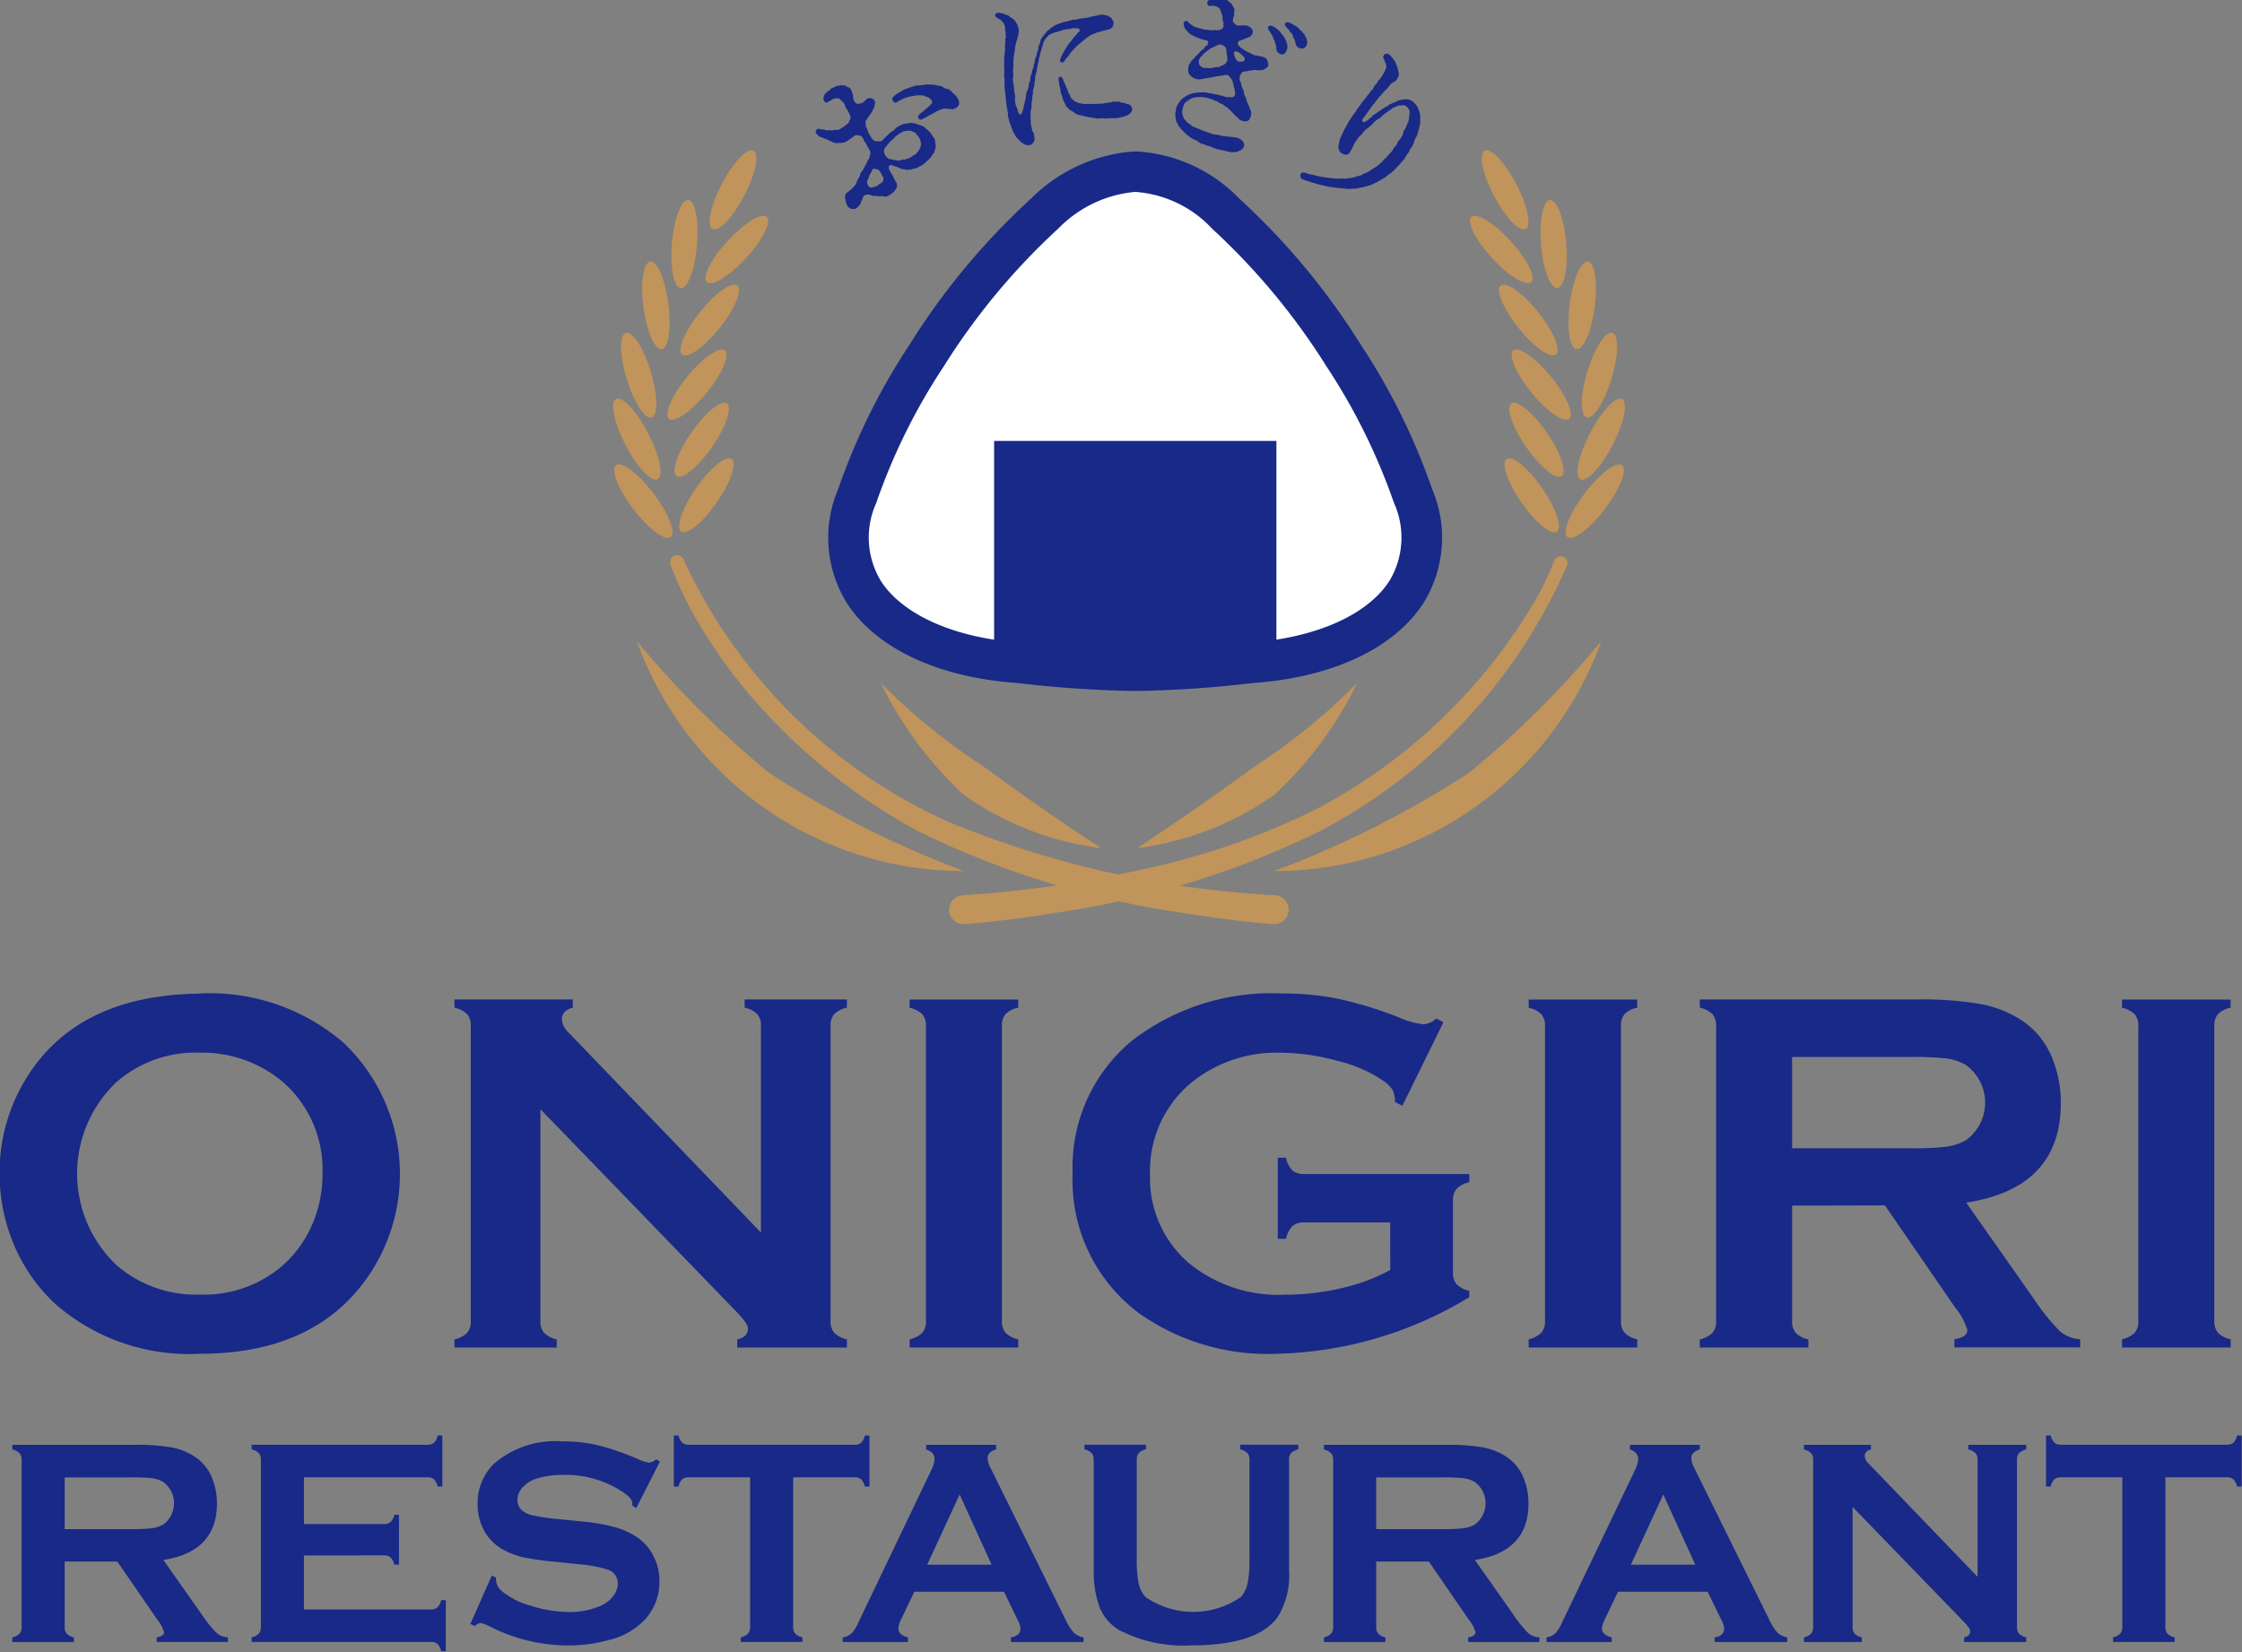
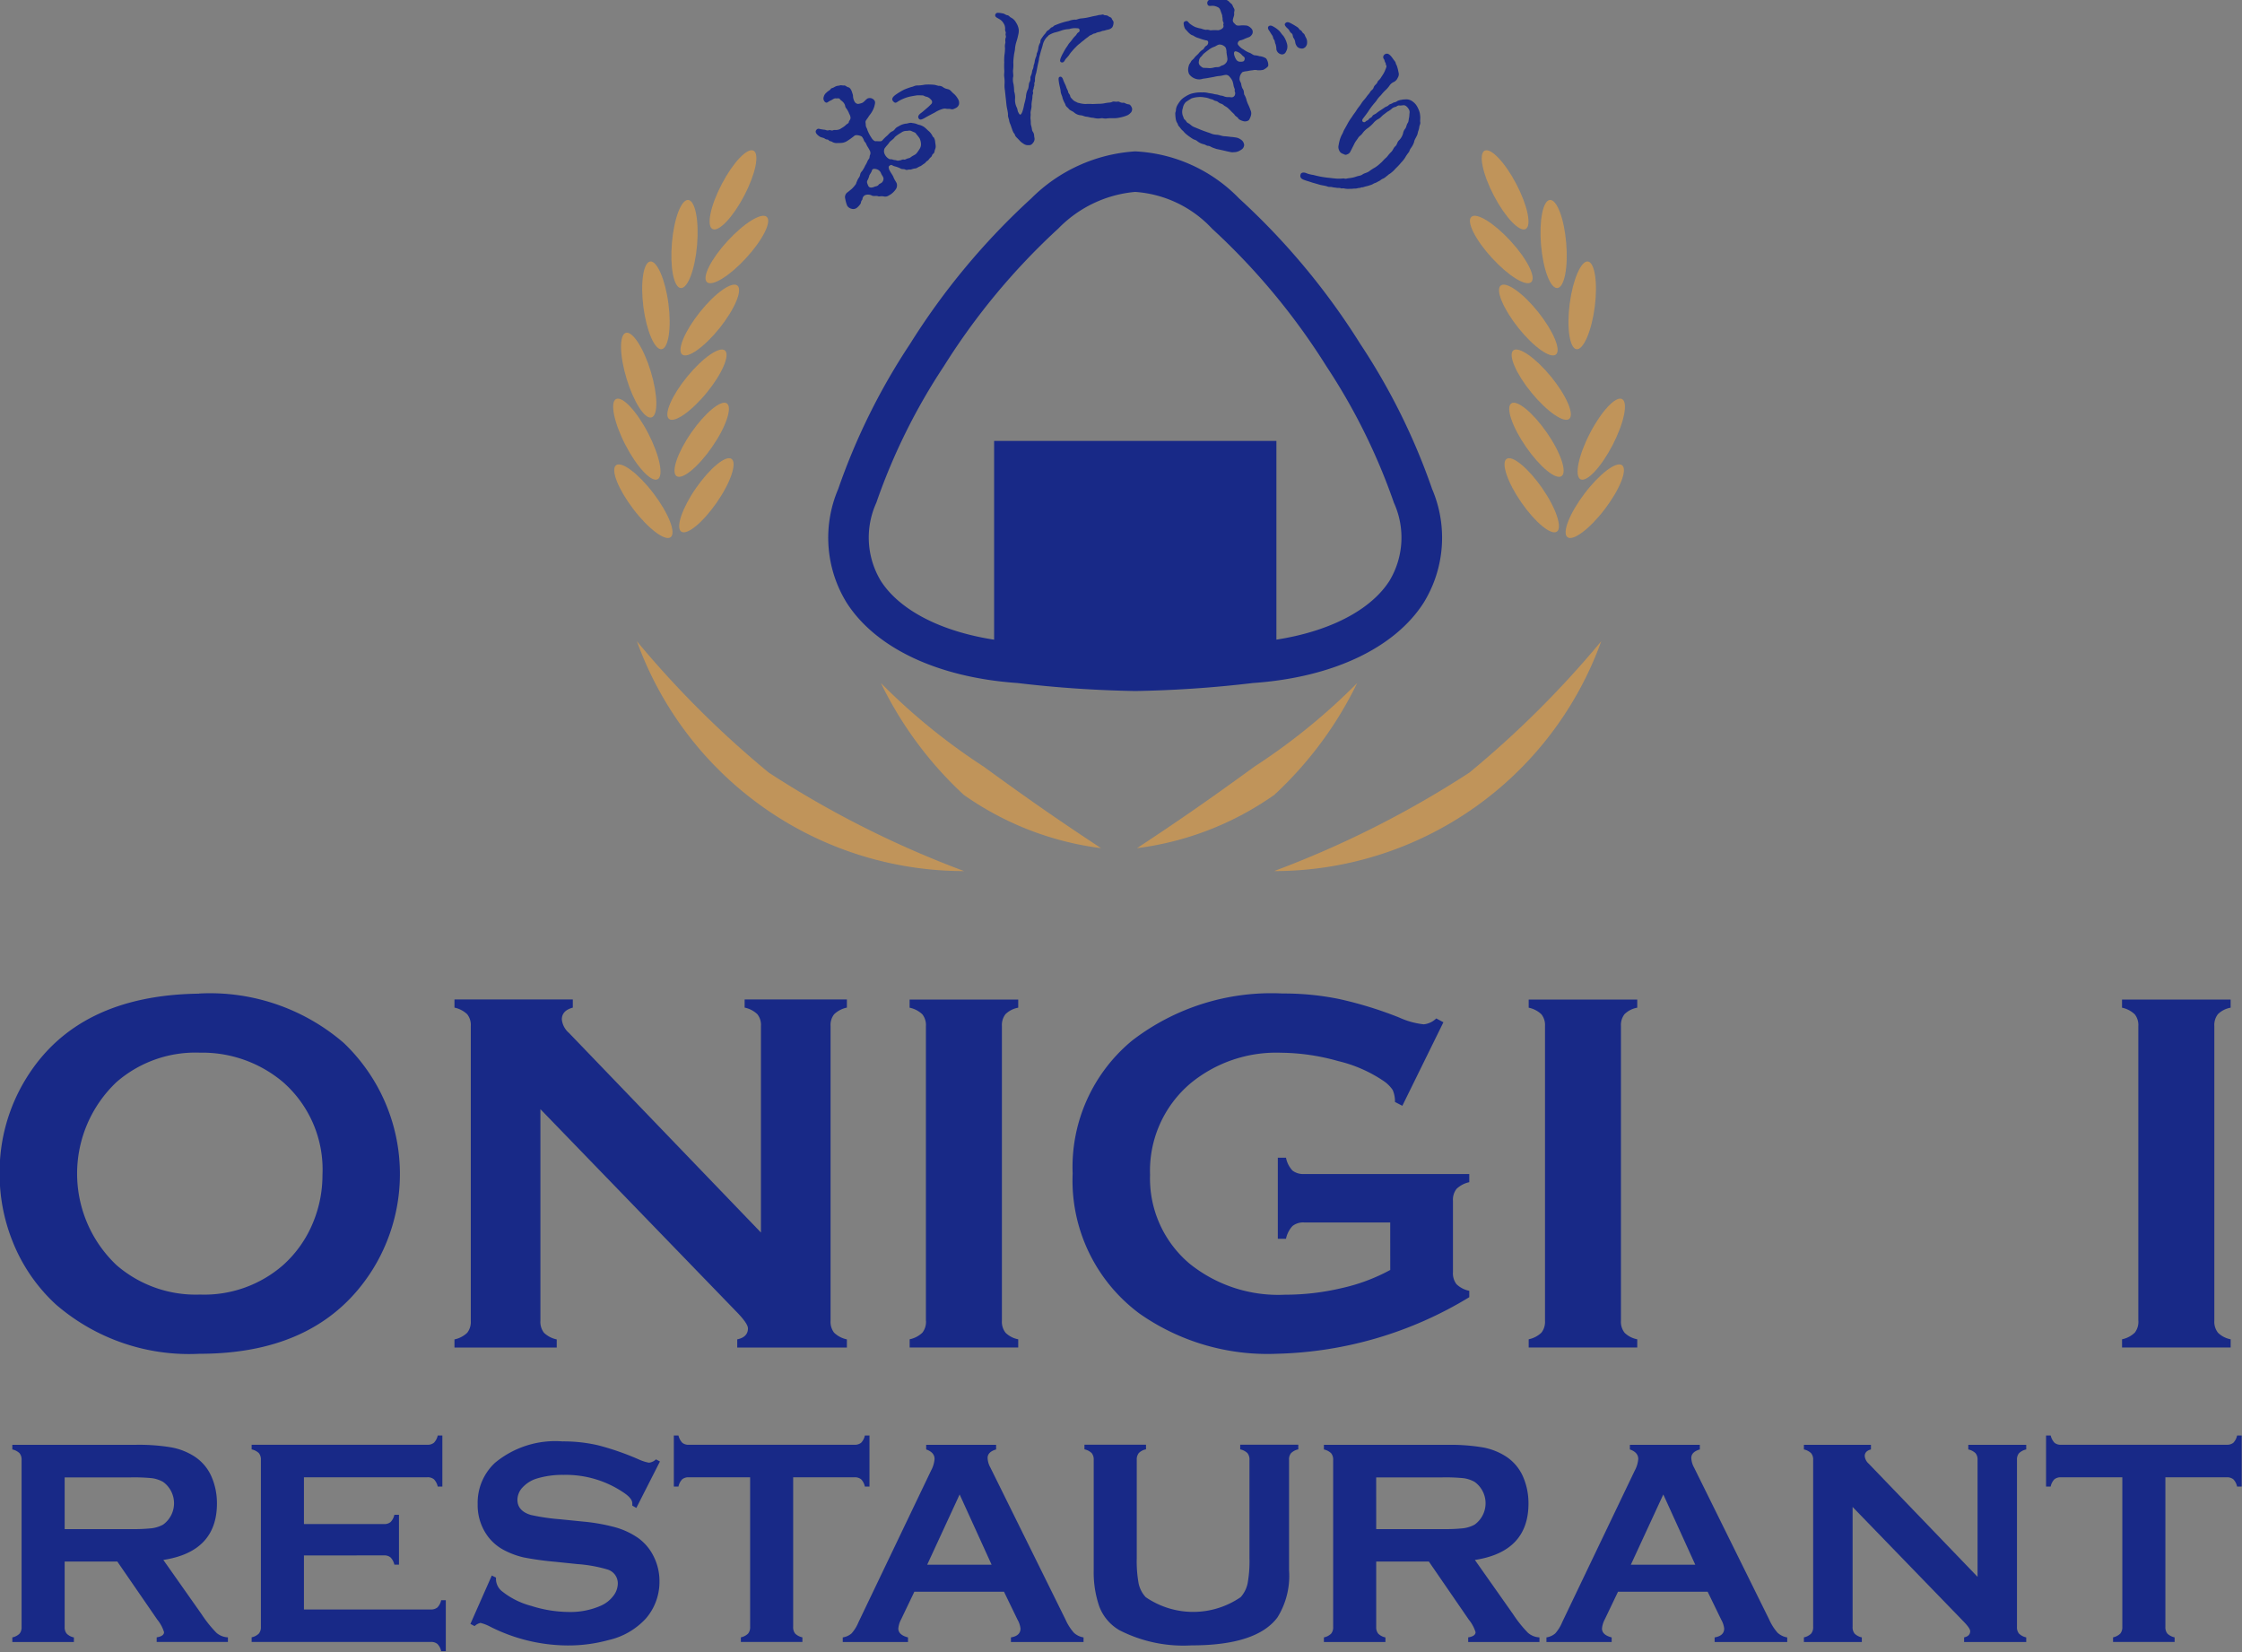
<svg xmlns="http://www.w3.org/2000/svg" width="76" height="56" viewBox="0 0 76 56">
  <rect x="0" y="0" width="76" height="56" fill="#808080" stroke="none" />
  <defs>
    <clipPath id="clip-path">
      <rect id="長方形_36" data-name="長方形 36" width="76" height="56" transform="translate(0 0.386)" fill="none" />
    </clipPath>
  </defs>
  <g id="logo" transform="translate(0 -0.386)">
    <g id="グループ_1" data-name="グループ 1" transform="translate(0 0)" clip-path="url(#clip-path)">
      <path id="パス_2048" data-name="パス 2048" d="M6.763,226.395a6.938,6.938,0,0,1,4.895,1.668,6.132,6.132,0,0,1,.995,7.674q-1.791,2.869-5.873,2.869a6.9,6.9,0,0,1-4.869-1.668A5.8,5.8,0,0,1,.441,234.8,6.128,6.128,0,0,1,0,232.5a6.043,6.043,0,0,1,.908-3.241q1.738-2.808,5.855-2.86m.009,2a4.073,4.073,0,0,0-2.812,1,4.271,4.271,0,0,0,0,6.2,4.1,4.1,0,0,0,2.83,1,4.066,4.066,0,0,0,2.821-1,3.935,3.935,0,0,0,1.021-1.459,4.19,4.19,0,0,0,.312-1.588A3.941,3.941,0,0,0,9.61,229.4a4.244,4.244,0,0,0-2.838-1" transform="translate(-0.013 -192.332)" fill="#182987" />
      <path id="パス_2049" data-name="パス 2049" d="M106.383,231.5v7.173a.6.6,0,0,0,.121.406.884.884,0,0,0,.432.225v.277H103.47v-.277a.887.887,0,0,0,.432-.225.6.6,0,0,0,.121-.406v-9.99a.587.587,0,0,0-.121-.4.886.886,0,0,0-.432-.225v-.277h4.011v.277q-.372.1-.372.4a.7.7,0,0,0,.242.458l6.508,6.766v-7a.586.586,0,0,0-.121-.4.883.883,0,0,0-.432-.225v-.277h3.466v.277a.884.884,0,0,0-.432.225.585.585,0,0,0-.121.4v9.99a.6.6,0,0,0,.121.406.885.885,0,0,0,.432.225v.277h-3.717v-.277q.363-.078.363-.372,0-.173-.424-.6Z" transform="translate(-88.064 -193.517)" fill="#182987" />
      <path id="パス_2050" data-name="パス 2050" d="M207.551,238.675v-9.99a.587.587,0,0,0-.121-.4.887.887,0,0,0-.432-.225v-.276h3.682v.276a.819.819,0,0,0-.432.22.6.6,0,0,0-.121.4v9.99a.6.6,0,0,0,.125.41.835.835,0,0,0,.428.22v.277H207v-.277a.885.885,0,0,0,.432-.225.6.6,0,0,0,.121-.406" transform="translate(-176.164 -193.517)" fill="#182987" />
      <path id="パス_2051" data-name="パス 2051" d="M254.829,234.155h-2.913a.583.583,0,0,0-.4.121.909.909,0,0,0-.22.432h-.277V231.96h.277a.887.887,0,0,0,.22.436.6.6,0,0,0,.4.117h5.593v.277a.9.9,0,0,0-.43.225.591.591,0,0,0-.123.406v2.42a.606.606,0,0,0,.119.406.873.873,0,0,0,.434.225v.216A13.122,13.122,0,0,1,251,238.605a7.556,7.556,0,0,1-4.664-1.357,5.615,5.615,0,0,1-2.272-4.753,5.556,5.556,0,0,1,2.023-4.511,7.738,7.738,0,0,1,5.1-1.59,9.353,9.353,0,0,1,1.906.186,13.206,13.206,0,0,1,2.035.626,2.7,2.7,0,0,0,.838.233.713.713,0,0,0,.424-.2l.242.13L255.24,230.2l-.25-.129a.958.958,0,0,0-.078-.408,1.145,1.145,0,0,0-.311-.306,4.666,4.666,0,0,0-1.546-.675,7.292,7.292,0,0,0-1.927-.28,4.568,4.568,0,0,0-3.067,1.036,3.877,3.877,0,0,0-1.373,3.1,3.776,3.776,0,0,0,1.339,3.013,4.792,4.792,0,0,0,3.233,1.053,8.346,8.346,0,0,0,1.928-.225,6.293,6.293,0,0,0,1.642-.614Z" transform="translate(-207.703 -192.332)" fill="#182987" />
      <path id="パス_2052" data-name="パス 2052" d="M348.373,238.675v-9.99a.587.587,0,0,0-.121-.4.887.887,0,0,0-.432-.225v-.276H351.5v.276a.819.819,0,0,0-.432.22.6.6,0,0,0-.121.4v9.99a.6.6,0,0,0,.125.41.836.836,0,0,0,.428.22v.277H347.82v-.277a.885.885,0,0,0,.432-.225.6.6,0,0,0,.121-.406" transform="translate(-296 -193.517)" fill="#182987" />
-       <path id="パス_2053" data-name="パス 2053" d="M389.867,234.769v3.915a.588.588,0,0,0,.125.4.834.834,0,0,0,.428.22v.276h-3.682v-.276a.887.887,0,0,0,.432-.225.586.586,0,0,0,.121-.4v-9.99a.6.6,0,0,0-.121-.406.887.887,0,0,0-.432-.225v-.277h7.381a11.594,11.594,0,0,1,2.139.156,3.8,3.8,0,0,1,1.378.544,2.742,2.742,0,0,1,1.02,1.218,3.982,3.982,0,0,1,.32,1.59q0,2.887-3.207,3.379l2.29,3.258a7.314,7.314,0,0,0,.886,1.1,1.119,1.119,0,0,0,.687.272v.276h-4.263v-.276q.44-.069.44-.311a2.206,2.206,0,0,0-.406-.752l-2.389-3.474Zm0-1.944h3.976a10.127,10.127,0,0,0,1.244-.052,1.962,1.962,0,0,0,.666-.216,1.573,1.573,0,0,0,0-2.558,1.877,1.877,0,0,0-.661-.22,10.983,10.983,0,0,0-1.249-.048h-3.976Z" transform="translate(-329.118 -193.517)" fill="#182987" />
      <path id="パス_2054" data-name="パス 2054" d="M483.337,238.675v-9.99a.587.587,0,0,0-.121-.4.887.887,0,0,0-.432-.225v-.276h3.682v.276a.819.819,0,0,0-.432.22.6.6,0,0,0-.121.4v9.99a.6.6,0,0,0,.126.41.835.835,0,0,0,.428.22v.277h-3.682v-.277a.885.885,0,0,0,.432-.225.6.6,0,0,0,.121-.406" transform="translate(-410.851 -193.517)" fill="#182987" />
      <path id="パス_2055" data-name="パス 2055" d="M4.674,333v2.218a.334.334,0,0,0,.071.228.475.475,0,0,0,.242.125v.157H2.9v-.157a.5.5,0,0,0,.245-.127.331.331,0,0,0,.069-.225v-5.661a.34.34,0,0,0-.069-.23A.5.5,0,0,0,2.9,329.2v-.157H7.084a6.592,6.592,0,0,1,1.212.088,2.157,2.157,0,0,1,.781.309,1.555,1.555,0,0,1,.578.69,2.257,2.257,0,0,1,.181.9q0,1.636-1.817,1.915l1.3,1.846a4.142,4.142,0,0,0,.5.624.635.635,0,0,0,.389.154v.157H7.793v-.157q.249-.039.25-.176a1.253,1.253,0,0,0-.23-.426L6.459,333Zm0-1.1H6.927a5.752,5.752,0,0,0,.705-.029,1.108,1.108,0,0,0,.377-.122.892.892,0,0,0,0-1.45,1.065,1.065,0,0,0-.375-.125,6.2,6.2,0,0,0-.708-.027H4.674Z" transform="translate(-2.482 -279.683)" fill="#182987" />
      <path id="パス_2056" data-name="パス 2056" d="M59.1,331.005v1.831h4.3a.332.332,0,0,0,.225-.069.5.5,0,0,0,.127-.245h.157v1.728h-.157a.5.5,0,0,0-.127-.245.332.332,0,0,0-.225-.068H57.327v-.157a.5.5,0,0,0,.245-.127.339.339,0,0,0,.069-.23v-5.656a.339.339,0,0,0-.069-.23.5.5,0,0,0-.245-.127v-.157h5.956a.327.327,0,0,0,.225-.07.507.507,0,0,0,.127-.243h.157v1.729h-.157a.507.507,0,0,0-.127-.244.328.328,0,0,0-.225-.07H59.1v1.586h2.713a.332.332,0,0,0,.225-.069.5.5,0,0,0,.127-.245h.157v1.689h-.157a.515.515,0,0,0-.127-.242.325.325,0,0,0-.225-.071Z" transform="translate(-48.797 -277.895)" fill="#182987" />
      <path id="パス_2057" data-name="パス 2057" d="M113.54,328.939l-.8,1.574-.137-.078c0-.032,0-.059,0-.078q0-.166-.284-.357a3.492,3.492,0,0,0-2.047-.607,3,3,0,0,0-.916.127,1.092,1.092,0,0,0-.468.293.619.619,0,0,0-.179.425q0,.377.456.514a7.17,7.17,0,0,0,1.009.147l.769.078a6.305,6.305,0,0,1,1.109.2,2.6,2.6,0,0,1,.752.357,1.682,1.682,0,0,1,.527.631,1.863,1.863,0,0,1,.193.837,1.9,1.9,0,0,1-.455,1.253,2.449,2.449,0,0,1-1.278.739,5.127,5.127,0,0,1-1.386.181,5.877,5.877,0,0,1-2.62-.637,1.4,1.4,0,0,0-.328-.127.413.413,0,0,0-.2.108l-.142-.074.725-1.64.142.069v.064a.539.539,0,0,0,.211.406,2.676,2.676,0,0,0,.985.49,4.288,4.288,0,0,0,1.264.206,2.559,2.559,0,0,0,1.112-.22,1.073,1.073,0,0,0,.406-.325.7.7,0,0,0,.152-.423.49.49,0,0,0-.358-.474,4.749,4.749,0,0,0-1.009-.181l-.754-.078a10.362,10.362,0,0,1-1.073-.149,2.753,2.753,0,0,1-.627-.228,1.626,1.626,0,0,1-.7-.662,1.781,1.781,0,0,1-.23-.912,1.85,1.85,0,0,1,.583-1.4,3.2,3.2,0,0,1,2.292-.73,5.218,5.218,0,0,1,1.2.13,9.112,9.112,0,0,1,1.381.479,1.505,1.505,0,0,0,.348.113.4.4,0,0,0,.24-.113Z" transform="translate(-91.169 -279.014)" fill="#182987" />
      <path id="パス_2058" data-name="パス 2058" d="M157.407,328.356v5.068a.341.341,0,0,0,.068.23.5.5,0,0,0,.245.127v.157h-2.086v-.157a.5.5,0,0,0,.245-.127.34.34,0,0,0,.069-.23v-5.068h-2.077a.338.338,0,0,0-.225.067.5.5,0,0,0-.127.246h-.157v-1.729h.157a.537.537,0,0,0,.13.246.326.326,0,0,0,.223.067h5.608a.345.345,0,0,0,.23-.067.5.5,0,0,0,.127-.246h.157v1.729h-.157a.5.5,0,0,0-.127-.246.345.345,0,0,0-.23-.067Z" transform="translate(-130.52 -277.895)" fill="#182987" />
      <path id="パス_2059" data-name="パス 2059" d="M197.255,334.023h-3.039l-.45.94a.787.787,0,0,0-.093.308q0,.216.328.3v.157h-2.212v-.157a.592.592,0,0,0,.3-.137,1.342,1.342,0,0,0,.235-.382l2.459-5.137a.977.977,0,0,0,.118-.392q0-.225-.284-.323v-.157h2.371v.157q-.289.083-.289.289a.724.724,0,0,0,.093.323l2.547,5.152a1.748,1.748,0,0,0,.284.448.624.624,0,0,0,.328.159v.157h-2.461v-.157q.324-.054.324-.3a.784.784,0,0,0-.1-.3Zm-.42-.916-1.084-2.381-1.1,2.381Z" transform="translate(-163.221 -279.683)" fill="#182987" />
      <path id="パス_2060" data-name="パス 2060" d="M253.71,329.558V333.3a2.664,2.664,0,0,1-.392,1.592q-.705.95-2.914.95a4.755,4.755,0,0,1-2.444-.514,1.569,1.569,0,0,1-.686-.813,3.541,3.541,0,0,1-.186-1.215v-3.746a.341.341,0,0,0-.069-.23.5.5,0,0,0-.245-.127v-.157h2.087v.157a.469.469,0,0,0-.244.125.345.345,0,0,0-.07.233v3.335a4.145,4.145,0,0,0,.064.855.974.974,0,0,0,.24.463,2.841,2.841,0,0,0,3.218,0,1,1,0,0,0,.235-.463,4.168,4.168,0,0,0,.064-.855v-3.335a.34.34,0,0,0-.069-.23.5.5,0,0,0-.245-.127v-.157h1.969v.157a.5.5,0,0,0-.245.127.339.339,0,0,0-.069.23" transform="translate(-210.013 -279.684)" fill="#182987" />
      <path id="パス_2061" data-name="パス 2061" d="M303.009,333v2.218a.334.334,0,0,0,.071.228.475.475,0,0,0,.242.125v.157h-2.086v-.157a.5.5,0,0,0,.245-.127.331.331,0,0,0,.069-.225v-5.661a.34.34,0,0,0-.069-.23.5.5,0,0,0-.245-.127v-.157h4.183a6.592,6.592,0,0,1,1.212.088,2.157,2.157,0,0,1,.781.309,1.556,1.556,0,0,1,.578.69,2.257,2.257,0,0,1,.181.9q0,1.636-1.817,1.915l1.3,1.846a4.151,4.151,0,0,0,.5.624.635.635,0,0,0,.389.154v.157h-2.416v-.157q.249-.039.25-.176a1.253,1.253,0,0,0-.23-.426L304.794,333Zm0-1.1h2.253a5.752,5.752,0,0,0,.705-.029,1.11,1.11,0,0,0,.377-.122.892.892,0,0,0,0-1.45,1.065,1.065,0,0,0-.375-.125,6.2,6.2,0,0,0-.708-.027h-2.253Z" transform="translate(-256.358 -279.683)" fill="#182987" />
      <path id="パス_2062" data-name="パス 2062" d="M357.315,334.023h-3.039l-.45.94a.786.786,0,0,0-.093.308q0,.216.328.3v.157h-2.211v-.157a.592.592,0,0,0,.3-.137,1.344,1.344,0,0,0,.235-.382l2.459-5.137a.976.976,0,0,0,.118-.392q0-.225-.284-.323v-.157h2.371v.157q-.289.083-.289.289a.724.724,0,0,0,.093.323l2.547,5.152a1.748,1.748,0,0,0,.284.448.624.624,0,0,0,.328.159v.157h-2.461v-.157q.324-.054.324-.3a.784.784,0,0,0-.1-.3Zm-.42-.916-1.084-2.381-1.1,2.381Z" transform="translate(-299.428 -279.683)" fill="#182987" />
      <path id="パス_2063" data-name="パス 2063" d="M412.067,331.149v4.064a.34.34,0,0,0,.068.23.5.5,0,0,0,.245.127v.157h-1.964v-.157a.5.5,0,0,0,.245-.127.339.339,0,0,0,.069-.23v-5.661a.331.331,0,0,0-.069-.225.5.5,0,0,0-.245-.127v-.157h2.273v.157q-.211.054-.211.225a.4.4,0,0,0,.137.259l3.688,3.834v-3.966a.332.332,0,0,0-.069-.225.5.5,0,0,0-.245-.127v-.157h1.964v.157a.5.5,0,0,0-.245.127.331.331,0,0,0-.069.225v5.661a.339.339,0,0,0,.069.23.5.5,0,0,0,.245.127v.157h-2.106v-.157q.206-.044.206-.211,0-.1-.24-.343Z" transform="translate(-349.267 -279.683)" fill="#182987" />
      <path id="パス_2064" data-name="パス 2064" d="M469.545,328.356v5.068a.341.341,0,0,0,.068.23.5.5,0,0,0,.245.127v.157h-2.087v-.157a.5.5,0,0,0,.245-.127.34.34,0,0,0,.069-.23v-5.068h-2.077a.338.338,0,0,0-.225.067.5.5,0,0,0-.127.246H465.5v-1.729h.157a.537.537,0,0,0,.13.246.327.327,0,0,0,.223.067h5.608a.345.345,0,0,0,.23-.067.5.5,0,0,0,.127-.246h.157v1.729h-.157a.5.5,0,0,0-.127-.246.346.346,0,0,0-.23-.067Z" transform="translate(-396.142 -277.895)" fill="#182987" />
      <path id="パス_2065" data-name="パス 2065" d="M203.3,159.563a12.726,12.726,0,0,1-2.8-3.781,21.045,21.045,0,0,0,3.474,2.826c1.524,1.109,2.548,1.822,3.989,2.77a10.332,10.332,0,0,1-4.666-1.815" transform="translate(-170.638 -132.242)" fill="#c0945a" />
      <path id="パス_2066" data-name="パス 2066" d="M144.952,146.255a33.459,33.459,0,0,0,4.474,4.456,33.792,33.792,0,0,0,6.62,3.337,11.788,11.788,0,0,1-11.093-7.793" transform="translate(-123.364 -124.135)" fill="#c0945a" />
      <path id="パス_2067" data-name="パス 2067" d="M162.681,36.132c-.384.733-.865,1.239-1.075,1.129s-.068-.793.316-1.526.865-1.239,1.075-1.129.068.793-.316,1.526" transform="translate(-137.454 -29.112)" fill="#c0945a" />
      <path id="パス_2068" data-name="パス 2068" d="M153.674,47.4c-.07.825-.317,1.477-.553,1.457s-.37-.7-.3-1.529.317-1.477.553-1.457.37.7.3,1.529" transform="translate(-130.044 -38.707)" fill="#c0945a" />
      <path id="パス_2069" data-name="パス 2069" d="M147.046,61.319c.107.821,0,1.511-.231,1.542s-.511-.61-.618-1.431,0-1.511.231-1.542.511.61.618,1.431" transform="translate(-124.387 -50.638)" fill="#c0945a" />
      <path id="パス_2070" data-name="パス 2070" d="M142.362,77.388c.241.792.253,1.489.027,1.559s-.605-.517-.846-1.309-.253-1.489-.027-1.558.605.517.846,1.309" transform="translate(-120.302 -64.412)" fill="#c0945a" />
      <path id="パス_2071" data-name="パス 2071" d="M140.751,92.253c.389.751.532,1.449.32,1.559s-.7-.409-1.089-1.16-.532-1.449-.32-1.559.7.409,1.089,1.16" transform="translate(-118.779 -77.181)" fill="#c0945a" />
      <path id="パス_2072" data-name="パス 2072" d="M141.133,107.027c.511.673.771,1.336.581,1.481s-.76-.284-1.271-.957-.772-1.336-.581-1.481.76.284,1.271.957" transform="translate(-118.979 -89.914)" fill="#c0945a" />
      <path id="パス_2073" data-name="パス 2073" d="M161.945,50.928c-.559.611-1.153.976-1.328.817s.137-.784.7-1.395,1.153-.976,1.328-.817-.137.784-.7,1.395" transform="translate(-136.653 -41.796)" fill="#c0945a" />
      <path id="パス_2074" data-name="パス 2074" d="M156.205,66.626c-.517.646-1.087,1.05-1.271.9s.085-.791.6-1.438,1.087-1.05,1.271-.9-.085.791-.6,1.438" transform="translate(-131.809 -55.123)" fill="#c0945a" />
      <path id="パス_2075" data-name="パス 2075" d="M153.2,81.4c-.524.641-1.1,1.039-1.28.889s.093-.79.617-1.431,1.1-1.039,1.28-.889-.093.791-.617,1.431" transform="translate(-129.243 -67.704)" fill="#c0945a" />
      <path id="パス_2076" data-name="パス 2076" d="M154.789,93.509c-.471.681-1.011,1.123-1.205.989s.03-.8.5-1.476,1.011-1.123,1.205-.989-.03.8-.5,1.476" transform="translate(-130.65 -77.973)" fill="#c0945a" />
      <path id="パス_2077" data-name="パス 2077" d="M155.853,106.137c-.471.681-1.011,1.123-1.205.989s.03-.8.5-1.476,1.011-1.123,1.205-.989-.03.8-.5,1.476" transform="translate(-131.555 -88.72)" fill="#c0945a" />
-       <path id="パス_2078" data-name="パス 2078" d="M153.014,126.951a18.026,18.026,0,0,0,8.95,8.854,33.674,33.674,0,0,0,11.087,2.49.491.491,0,1,1-.065.98c-1.057-.081-2.078-.22-3.107-.386a30.005,30.005,0,0,1-8.93-2.763,19.956,19.956,0,0,1-4.964-3.8,17.586,17.586,0,0,1-2.386-3.1,12.2,12.2,0,0,1-1.039-2.127.24.24,0,1,1,.455-.151" transform="translate(-129.826 -107.565)" fill="#c0945a" />
      <path id="パス_2079" data-name="パス 2079" d="M263.366,159.563a12.726,12.726,0,0,0,2.8-3.781,21.045,21.045,0,0,1-3.474,2.826c-1.524,1.109-2.548,1.822-3.989,2.77a10.332,10.332,0,0,0,4.666-1.815" transform="translate(-220.161 -132.242)" fill="#c0945a" />
      <path id="パス_2080" data-name="パス 2080" d="M300.985,146.255a33.47,33.47,0,0,1-4.474,4.456,33.792,33.792,0,0,1-6.62,3.337,11.788,11.788,0,0,0,11.093-7.793" transform="translate(-246.704 -124.135)" fill="#c0945a" />
      <path id="パス_2081" data-name="パス 2081" d="M337.551,36.132c.384.733.865,1.239,1.075,1.129s.068-.793-.316-1.526-.865-1.239-1.075-1.129-.068.793.316,1.526" transform="translate(-286.91 -29.112)" fill="#c0945a" />
      <path id="パス_2082" data-name="パス 2082" d="M350.526,47.4c.07.825.317,1.477.553,1.457s.37-.7.3-1.529-.317-1.477-.553-1.457-.37.7-.3,1.529" transform="translate(-298.287 -38.707)" fill="#c0945a" />
      <path id="パス_2083" data-name="パス 2083" d="M356.906,61.319c-.107.821,0,1.511.231,1.542s.511-.61.618-1.431,0-1.511-.231-1.542-.511.61-.618,1.431" transform="translate(-303.696 -50.638)" fill="#c0945a" />
-       <path id="パス_2084" data-name="パス 2084" d="M360.083,77.388c-.241.792-.253,1.489-.027,1.559s.605-.517.846-1.309.253-1.489.027-1.558-.605.517-.846,1.309" transform="translate(-306.274 -64.412)" fill="#c0945a" />
      <path id="パス_2085" data-name="パス 2085" d="M359.363,92.253c-.389.751-.532,1.449-.32,1.559s.7-.409,1.089-1.16.532-1.449.32-1.559-.7.409-1.089,1.16" transform="translate(-305.467 -77.181)" fill="#c0945a" />
      <path id="パス_2086" data-name="パス 2086" d="M356.86,107.027c-.511.673-.771,1.336-.581,1.481s.76-.284,1.271-.957.772-1.336.581-1.481-.76.284-1.271.957" transform="translate(-303.145 -89.914)" fill="#c0945a" />
      <path id="パス_2087" data-name="パス 2087" d="M335.229,50.928c.559.611,1.153.976,1.328.817s-.137-.784-.7-1.395-1.153-.976-1.328-.817.137.784.7,1.395" transform="translate(-284.652 -41.796)" fill="#c0945a" />
      <path id="パス_2088" data-name="パス 2088" d="M341.715,66.626c.517.646,1.087,1.05,1.271.9s-.085-.791-.6-1.438-1.087-1.05-1.271-.9.085.791.6,1.438" transform="translate(-290.243 -55.123)" fill="#c0945a" />
      <path id="パス_2089" data-name="パス 2089" d="M344.606,81.4c.524.641,1.1,1.039,1.28.889s-.093-.79-.617-1.431-1.1-1.039-1.28-.889.093.791.617,1.431" transform="translate(-292.692 -67.704)" fill="#c0945a" />
      <path id="パス_2090" data-name="パス 2090" d="M343.954,93.509c.471.681,1.011,1.123,1.205.989s-.03-.8-.5-1.476-1.011-1.123-1.205-.989.03.8.5,1.476" transform="translate(-292.224 -77.973)" fill="#c0945a" />
      <path id="パス_2091" data-name="パス 2091" d="M342.889,106.137c.471.681,1.011,1.123,1.205.989s-.03-.8-.5-1.476-1.011-1.123-1.205-.989.03.8.5,1.476" transform="translate(-291.318 -88.72)" fill="#c0945a" />
-       <path id="パス_2092" data-name="パス 2092" d="M236.973,127.16a18.477,18.477,0,0,1-8.384,9.023,30,30,0,0,1-8.929,2.765c-1.029.166-2.05.306-3.107.387a.491.491,0,1,1-.054-.98,38.69,38.69,0,0,0,6.021-.862,25.135,25.135,0,0,0,5.737-1.952,18.639,18.639,0,0,0,7.628-7.176,9.974,9.974,0,0,0,.652-1.364.232.232,0,0,1,.435.159" transform="translate(-183.845 -107.625)" fill="#c0945a" />
-       <path id="パス_2093" data-name="パス 2093" d="M212.287,50.43a21.084,21.084,0,0,0-2.356-4.759,23.026,23.026,0,0,0-3.989-4.8,4.639,4.639,0,0,0-3.071-1.425,4.848,4.848,0,0,0-3.071,1.425,23.025,23.025,0,0,0-3.989,4.8,21.093,21.093,0,0,0-2.356,4.759c-1.237,3.293,1.564,5.405,5.494,5.67a28.767,28.767,0,0,0,7.843,0c3.93-.265,6.731-2.377,5.494-5.67" transform="translate(-164.388 -33.247)" fill="#fff" fill-rule="evenodd" />
      <path id="パス_2094" data-name="パス 2094" d="M198.958,53.131a39.083,39.083,0,0,1-4-.271c-2.686-.185-4.795-1.174-5.787-2.714a4.2,4.2,0,0,1-.291-3.863,21.8,21.8,0,0,1,2.43-4.91,23.757,23.757,0,0,1,4.113-4.939,5.471,5.471,0,0,1,3.523-1.595,5.254,5.254,0,0,1,3.523,1.595,23.768,23.768,0,0,1,4.113,4.939,21.8,21.8,0,0,1,2.43,4.91,4.2,4.2,0,0,1-.291,3.863c-.992,1.54-3.1,2.529-5.787,2.714a38.984,38.984,0,0,1-3.98.271m-.009-16.918a4.145,4.145,0,0,0-2.609,1.247l-.022.019a22.721,22.721,0,0,0-3.853,4.643,20.525,20.525,0,0,0-2.275,4.586l-.013.039a2.845,2.845,0,0,0,.153,2.654c.746,1.158,2.519,1.939,4.744,2.089l.041,0a38.313,38.313,0,0,0,3.842.263,38.065,38.065,0,0,0,3.825-.263l.041,0c2.225-.15,4-.931,4.744-2.089a2.845,2.845,0,0,0,.153-2.654l-.013-.039a20.677,20.677,0,0,0-2.275-4.586,22.706,22.706,0,0,0-3.853-4.643l-.021-.019a3.927,3.927,0,0,0-2.609-1.247" transform="translate(-160.466 -29.322)" fill="#182987" />
      <rect id="長方形_35" data-name="長方形 35" width="9.569" height="7.45" transform="translate(33.699 15.332)" fill="#182987" />
      <path id="パス_2095" data-name="パス 2095" d="M189.649,21.275a.34.34,0,0,1,.059.15c0,.03.016.109.018.147a.255.255,0,0,1-.025.139c-.017.062-.012.105-.059.138s-.029.076-.083.12-.071.093-.106.113c-.064.037-.06.067-.114.1s-.1.074-.128.086c-.092.033-.121.076-.184.079s-.146.044-.169.038c-.047-.013-.108.029-.158,0s-.115-.006-.158-.034a.875.875,0,0,0-.208-.078c-.078-.021-.093-.059-.135-.041-.082.04-.065.07-.061.1a.209.209,0,0,0,.039.1c.026.057.092.138.119.208.03.087.1.173.112.218a.235.235,0,0,1-.044.209.658.658,0,0,1-.17.163l-.03.017-.025.014a.214.214,0,0,1-.156.037c-.121-.029-.158.011-.218-.013s-.117.014-.2-.02a.279.279,0,0,0-.2-.024.154.154,0,0,0-.079.045c-.058.072-.026.093-.057.131-.05.062-.016.088-.066.149a.6.6,0,0,1-.111.116.2.2,0,0,1-.179.03.239.239,0,0,1-.144-.1,1.027,1.027,0,0,1-.066-.231.2.2,0,0,1,.074-.226c.042-.03.112-.09.144-.115a1.172,1.172,0,0,0,.127-.145c.031-.037.018-.049.052-.115a.494.494,0,0,1,.055-.11.249.249,0,0,0,.052-.115.2.2,0,0,1,.06-.113,1.059,1.059,0,0,0,.114-.2c.052-.069.075-.167.116-.211s.02-.1.05-.153a.182.182,0,0,0-.01-.132,1.384,1.384,0,0,0-.076-.134c-.047-.071-.047-.117-.093-.163s-.019-.068-.1-.178c-.022-.027-.209-.09-.264-.026a2.207,2.207,0,0,1-.228.163.415.415,0,0,1-.165.068,1.124,1.124,0,0,1-.16.007.311.311,0,0,1-.172-.026c-.066-.047-.1-.023-.136-.066s-.072-.011-.128-.052-.112-.035-.169-.067c-.09-.054-.182-.145-.132-.22s.1-.049.148-.039c.036.006.088.016.136.02s.086.036.136.02c.073-.022.1.023.151,0s.084,0,.155-.016a.266.266,0,0,0,.127-.053.724.724,0,0,0,.167-.122c.024-.027.094-.041.093-.112.035-.053.064-.083.05-.153s-.044-.1-.056-.145c-.069-.144-.111-.16-.119-.208a.27.27,0,0,0-.083-.156c-.046-.046-.077-.054-.1-.094s-.1-.018-.131-.023c-.067-.014-.132.056-.192.077-.085.035-.112.1-.176.048a.158.158,0,0,1-.048-.176.266.266,0,0,1,.1-.151c.048-.054.1-.064.129-.107a.1.1,0,0,1,.029-.03c.02-.011.05-.015.08-.032l.015-.008.03-.017a.326.326,0,0,1,.144-.036c.049-.028.107,0,.16-.006s.087.049.146.061.1.094.114.131c.052.148.044.146.045.158a.419.419,0,0,0,.06.208.146.146,0,0,0,.111.068.579.579,0,0,0,.148-.039c.069-.039.1-.095.173-.145a.194.194,0,0,1,.233.064c.042.061.019.114,0,.2a.863.863,0,0,1-.1.215c-.023.04-.064.083-.1.141s-.073.1-.092.138,0,.087,0,.133c0,.087.045.112.056.178a1.32,1.32,0,0,0,.134.258c.02.035.086.128.155.121s.17.021.211-.022a1.568,1.568,0,0,1,.15-.151c.069-.052.105-.126.195-.164s.081-.112.208-.165a.592.592,0,0,1,.242-.093c.071,0,.138-.046.231-.021a.557.557,0,0,1,.194.053.54.54,0,0,1,.2.08c.053.035.124.113.159.139a.529.529,0,0,1,.144.206m-2.07,1.132c-.024.073-.079.137-.088.168a.636.636,0,0,1-.06.159c-.037.061-.012.105.021.185s.122.075.2.042.117-.014.166-.089l.089-.051a.18.18,0,0,0,.062-.167c-.03-.075-.062-.1-.08-.151a.225.225,0,0,0-.153-.142c-.078-.021-.141-.018-.158.045m1.494-1.255c-.02-.035-.087-.049-.153-.083s-.13,0-.174-.006a.3.3,0,0,0-.18.064,1.23,1.23,0,0,0-.211.147c-.046.079-.151.126-.189.187s-.1.115-.158.2a.23.23,0,0,0,.006.194.35.35,0,0,0,.141.155c.05.03.082.006.127.026s.1.015.126.026c.06.025.1,0,.13,0s.069-.04.136-.025c.031.008.065-.024.138-.046.054,0,.087-.043.151-.08s.1-.044.147-.11a1.391,1.391,0,0,0,.1-.149.286.286,0,0,0,.032-.162.5.5,0,0,0-.048-.176,1.292,1.292,0,0,0-.121-.154m1.462-1.013a.2.2,0,0,1-.11.141c-.082.04-.119.055-.169.038s-.1,0-.151-.012a.257.257,0,0,0-.145.011.985.985,0,0,0-.249.116l-.1.052c-.049.028-.117.06-.215.117-.124.071-.193.1-.233.028s.015-.134.1-.194c.064-.049.137-.117.173-.145a1.908,1.908,0,0,0,.145-.136.1.1,0,0,0,0-.158.273.273,0,0,0-.156-.1c-.057-.007-.087-.049-.151-.045-.03,0-.128-.006-.176,0-.066.011-.192.031-.273.051a1.433,1.433,0,0,0-.329.136c-.084.048-.117.106-.2.009s.048-.191.114-.236a2.571,2.571,0,0,1,.254-.152,2.688,2.688,0,0,1,.255-.093c.078-.012.112-.057.227-.051a1.7,1.7,0,0,0,.233-.028,1.741,1.741,0,0,1,.34.009l.117.032a.23.23,0,0,1,.158.047.374.374,0,0,0,.154.063c.09.02.117.078.184.138a.642.642,0,0,1,.158.185.252.252,0,0,1,.043.179" transform="translate(-158.009 -16.25)" fill="#182987" />
      <path id="パス_2096" data-name="パス 2096" d="M228.234,4.142a.549.549,0,0,0-.125.143.618.618,0,0,0-.069.176c-.014.065-.052.168-.071.245s-.051.179-.055.231-.032.148-.049.236-.033.182-.044.23a.691.691,0,0,0-.043.236c.009.068-.029.084-.021.141s-.023.089-.022.141c0,.034-.043.063-.021.141.011.039-.02.066-.021.141a.765.765,0,0,1-.016.14,1,1,0,0,0-.016.14c.014.107-.04.218-.031.286s-.011.134,0,.207c.012.09,0,.138.016.2.042.138.022.164.058.216.057.084.038.116.055.2a.193.193,0,0,1-.035.166c-.044.058-.069.084-.126.092l-.017,0-.017,0a.255.255,0,0,1-.185-.056.471.471,0,0,1-.129-.109c-.034-.036-.066-.066-.113-.117s-.029-.088-.081-.133a.882.882,0,0,1-.059-.142c-.027-.071-.04-.127-.055-.153a.521.521,0,0,1-.044-.155,1.173,1.173,0,0,1-.034-.122l0-.034a.377.377,0,0,0-.005-.08c-.01-.073-.032-.157-.042-.23-.014-.107-.017-.17-.027-.249-.007-.051-.019-.187-.027-.244,0-.017,0-.034-.007-.051a1.049,1.049,0,0,1-.009-.194,1.121,1.121,0,0,0-.01-.246c-.013-.1.01-.139,0-.242a2.265,2.265,0,0,1,0-.247,1.685,1.685,0,0,1,.007-.248,1.542,1.542,0,0,0,.019-.244.407.407,0,0,1,.012-.168c.007-.03-.015-.113.011-.174s-.017-.084,0-.149c.017-.042-.029-.088-.019-.147a.317.317,0,0,0-.055-.2.374.374,0,0,0-.145-.141c-.069-.043-.171-.075-.126-.167a.085.085,0,0,1,.069-.044.727.727,0,0,1,.163.019c.076.007.117.059.169.063s.083.064.126.081a.4.4,0,0,1,.172.172.566.566,0,0,1,.088.23.522.522,0,0,1-.016.18,1.969,1.969,0,0,1-.061.232,1.108,1.108,0,0,0-.049.237c0,.063-.034.177-.037.24a1.793,1.793,0,0,0-.02.238,1.242,1.242,0,0,1-.008.242c-.01.093.02.193,0,.246a.571.571,0,0,0,.015.239,1.631,1.631,0,0,1,.021.244.675.675,0,0,1,.032.237.574.574,0,0,0,.059.314c.024.049.027.117.042.144s.047.1.076.093.055-.059.072-.107a1.545,1.545,0,0,0,.06-.244,2.262,2.262,0,0,0,.059-.249.611.611,0,0,1,.059-.243c.042-.075.026-.153.054-.243a.236.236,0,0,0,.038-.149c-.007-.051.019-.072.039-.143.021-.055.014-.111.038-.149a.369.369,0,0,0,.033-.142.5.5,0,0,0,.038-.149.7.7,0,0,1,.044-.144c.028-.05.006-.087.038-.143a.53.53,0,0,0,.038-.149.484.484,0,0,1,.057-.174c.024-.032,0-.1.054-.156a1.257,1.257,0,0,1,.107-.146c.056-.053.04-.086.12-.131.053-.03.08-.091.124-.1s.061-.06.122-.074a2.283,2.283,0,0,1,.453-.141.643.643,0,0,1,.2-.044c.065.014.111-.032.208-.039.045-.006.125-.011.2-.027.1-.019.156-.038.262-.058.09-.012.133-.035.179-.035.063,0,.094-.03.138,0,.025.02.093,0,.143.038s.109.043.12.082.065.095.063.124a.348.348,0,0,1-.04.172.254.254,0,0,1-.155.084c-.078.016-.1.031-.156.038s-.076.033-.149.043-.114.049-.137.047c-.052,0-.091.046-.136.058s-.068.049-.116.079a1.069,1.069,0,0,0-.114.09,1.7,1.7,0,0,0-.135.11.933.933,0,0,0-.144.128,1.311,1.311,0,0,0-.12.131.815.815,0,0,0-.108.141c-.063.083-.111.118-.134.161-.032.062-.068.1-.127.08s-.04-.087-.024-.135a1.113,1.113,0,0,1,.085-.178,1.81,1.81,0,0,1,.117-.2c.049-.064.047-.081.1-.146a1.162,1.162,0,0,0,.108-.135.913.913,0,0,1,.1-.111c.045-.052.046-.081.094-.11a.074.074,0,0,0,.033-.1c-.012-.05-.079-.035-.115-.042a.639.639,0,0,0-.231.031.948.948,0,0,0-.253.045,1.85,1.85,0,0,1-.243.073.831.831,0,0,0-.211.1m2.8,2.61a.4.4,0,0,1-.109.089,1.226,1.226,0,0,1-.276.083.718.718,0,0,1-.193.02c-.063,0-.161,0-.217.006-.118.022-.152-.02-.236,0a.6.6,0,0,1-.244-.019c-.093,0-.154-.031-.235-.038s-.115-.042-.2-.048a.393.393,0,0,1-.207-.087c-.065-.06-.141-.068-.19-.13s-.1-.073-.119-.162a1.075,1.075,0,0,1-.089-.195c-.011-.079-.06-.147-.066-.233s-.044-.2-.058-.3c-.016-.118-.031-.186.043-.2.034,0,.07.008.109.129.027.077.08.168.091.212.021.072.063.124.069.175s.056.073.071.146c0,.028.024.054.078.11a.3.3,0,0,0,.1.073c.048.017.045.034.121.047a.947.947,0,0,0,.217.034,1.476,1.476,0,0,1,.225,0c.075,0,.131-.006.229-.008a.938.938,0,0,0,.221-.024c.152-.026.165-.01.236-.043.043-.023.116.008.183-.007.05-.013.093.051.189.038.045-.006.075.042.186.056.052,0,.105.1.112.146a.191.191,0,0,1-.035.125" transform="translate(-192.695 -2.544)" fill="#182987" />
      <path id="パス_2097" data-name="パス 2097" d="M270.407,2.424a.7.7,0,0,1-.214.019.3.3,0,0,0-.157,0,1.292,1.292,0,0,0-.192.03.676.676,0,0,0-.158.031.311.311,0,0,0-.1.211c-.01.1.048.132.056.2a.453.453,0,0,0,.044.149c.069.09.034.17.065.217a.574.574,0,0,1,.069.171,1.051,1.051,0,0,0,.06.158,1.558,1.558,0,0,1,.073.178.26.26,0,0,1,.023.168.542.542,0,0,1-.062.156c-.015.044-.109.076-.182.061s-.179-.061-.193-.1-.1-.067-.134-.138l-.063-.06c-.044-.038-.071-.079-.111-.11a.5.5,0,0,0-.12-.095c-.063-.031-.074-.062-.128-.085a.36.36,0,0,1-.131-.068c-.039-.037-.094-.025-.139-.058s-.092-.031-.151-.055a.556.556,0,0,0-.161-.039.76.76,0,0,0-.224-.012.873.873,0,0,0-.225.046c-.034.022-.161.1-.189.123a.373.373,0,0,0-.1.2.392.392,0,0,0,.005.28c.025.046.017.085.063.118s.052.086.1.108a.582.582,0,0,1,.107.075.409.409,0,0,0,.119.071c.07.026.166.07.247.1.1.039.184.068.282.1a.577.577,0,0,0,.239.056c.091.008.165.046.234.049a2.224,2.224,0,0,1,.228.024c.051,0,.16.016.215.028a.452.452,0,0,1,.167.093.245.245,0,0,1,.072.155c-.013.12-.091.156-.17.2a.406.406,0,0,1-.189.042.278.278,0,0,1-.109-.006l-.084-.017c-.05-.011-.211-.05-.322-.073l-.067-.014-.119-.042c-.07-.026-.1-.061-.167-.064-.046,0-.084-.041-.146-.054a.515.515,0,0,1-.211-.1c-.064-.054-.09-.042-.152-.078-.047-.027-.077-.051-.138-.093a1.593,1.593,0,0,1-.124-.1c-.039-.037-.056-.064-.081-.087-.07-.055-.083-.1-.127-.143s-.035-.083-.067-.124a.361.361,0,0,1-.047-.138,1.157,1.157,0,0,1-.014-.154c-.009-.066.023-.082.021-.158a.449.449,0,0,1,.066-.178,1.1,1.1,0,0,1,.114-.156.772.772,0,0,1,.152-.114.859.859,0,0,1,.175-.086,1.27,1.27,0,0,1,.195-.041,1.317,1.317,0,0,1,.193-.006.634.634,0,0,1,.2.019c.039.008.131.016.191.034s.1.01.167.035.113.018.166.041c.107.046.147.019.254.036a.12.12,0,0,0,.128-.084c.027-.1-.024-.11-.007-.159.011-.027-.028-.087-.039-.148a1.129,1.129,0,0,0-.033-.146.48.48,0,0,0-.1-.155.154.154,0,0,0-.131-.068c-.089.01-.134.03-.211.037a1.123,1.123,0,0,0-.187.031l-.194.035c-.1.019-.15.021-.192.03a.364.364,0,0,1-.211.008.424.424,0,0,1-.25-.169.372.372,0,0,1-.016-.259c.018-.084.042-.09.081-.163.023-.053.072-.066.122-.138.033-.045.088-.086.133-.135a.516.516,0,0,1,.137-.128c.058-.028.049-.094.141-.145.053-.03.089-.173-.022-.173a1.946,1.946,0,0,1-.246-.075.588.588,0,0,1-.145-.059c-.05-.04-.08-.034-.131-.068a.722.722,0,0,1-.108-.1c-.046-.056-.087-.082-.1-.132a.43.43,0,0,1-.031-.158.08.08,0,0,1,.058-.058c.094-.033.083.046.187.109a.823.823,0,0,0,.15.089,1.391,1.391,0,0,0,.154.044c.057.006.125.044.211.05.1-.015.128.027.183.015a1.242,1.242,0,0,1,.221,0c.051,0,.216-.059.186-.165-.021-.039.024-.059-.006-.112-.038-.072-.01-.118-.033-.176,0-.075-.017-.085-.042-.16s-.038-.124-.089-.158a.464.464,0,0,0-.157-.056c-.1-.014-.182.038-.215-.057a.117.117,0,0,1,.091-.155A1.293,1.293,0,0,1,268.789,0a.536.536,0,0,1,.183.015l.05.011.033.007a.35.35,0,0,1,.165.075c.028.035.063.06.106.1.019.021.019.051.066.13s0,.111.009.182-.023.112-.041.2.034.118.1.184c.043.044.165.017.2.018a1.212,1.212,0,0,1,.179.008.362.362,0,0,1,.143.094.166.166,0,0,1,.037.182.248.248,0,0,1-.105.112,2.027,2.027,0,0,0-.2.08.469.469,0,0,1-.1.031.119.119,0,0,0-.091.1c-.008.039.035.083.074.12a.435.435,0,0,0,.121.089.811.811,0,0,0,.209.114c.06.018.121.089.186.085a.637.637,0,0,1,.145.03.472.472,0,0,1,.228.077.393.393,0,0,1,.073.236c0,.046-.1.113-.151.137m-1.266-.567a.417.417,0,0,0-.02-.155.153.153,0,0,0-.061-.071.254.254,0,0,0-.164-.052c-.059.005-.13.066-.179.079a.621.621,0,0,0-.179.1c-.034.022-.132.1-.166.128s-.056.075-.1.112a.214.214,0,0,0-.064.138.161.161,0,0,0,.032.152c.049.045.087.082.14.082a1.539,1.539,0,0,1,.184.01.749.749,0,0,0,.175-.028c.055-.012.133,0,.173-.022.075-.054.124-.038.184-.1a.208.208,0,0,0,.069-.218c0-.04-.02-.1-.02-.155m.323-.043c-.031-.018-.082,0-.071.09a.5.5,0,0,0,.085.2.156.156,0,0,0,.134.057c.07,0,.113-.011.124-.038.06-.121-.036-.135-.072-.184a.4.4,0,0,0-.2-.129m1.726-.075a.464.464,0,0,1-.054.117.138.138,0,0,1-.162.053.209.209,0,0,1-.146-.164.621.621,0,0,0-.027-.175c-.03-.053-.021-.121-.055-.157s-.022-.092-.063-.147-.073-.12-.114-.175c-.067-.1.008-.179.111-.14a.883.883,0,0,1,.21.137c.061.042.106.133.174.2a.811.811,0,0,1,.117.245.35.35,0,0,1,.009.206m.6-.054a.151.151,0,0,1-.129.031.211.211,0,0,1-.122-.055.3.3,0,0,1-.072-.155.308.308,0,0,0-.052-.139c-.042-.049-.02-.126-.066-.159-.075-.056-.072-.1-.115-.146-.073-.068-.151-.142-.111-.192s.089-.063.183-.014a2.315,2.315,0,0,1,.218.127c.078.045.078.1.122.113s.057.087.11.116c.03.024.034.06.067.125a.3.3,0,0,1,.044.207l0,.017a.245.245,0,0,1-.073.124" transform="translate(-227.566 0.324)" fill="#182987" />
      <path id="パス_2098" data-name="パス 2098" d="M299.612,15.993a1.542,1.542,0,0,0-.117.162.931.931,0,0,1-.159.21,1.925,1.925,0,0,1-.187.2,1,1,0,0,1-.2.182c-.048.024-.055.047-.108.081a.466.466,0,0,1-.106.076.39.39,0,0,0-.115.07l-.117.062c-.043.027-.073.022-.119.055a.508.508,0,0,1-.121.047.81.81,0,0,1-.128.036c-.07.017-.1.038-.13.028a.369.369,0,0,1-.13.028.357.357,0,0,1-.137.017.992.992,0,0,1-.151.009.667.667,0,0,1-.173-.011c-.063-.018-.085.009-.127-.01s-.079,0-.162-.018c-.048-.009-.051,0-.116-.017s-.117,0-.167-.021c-.1-.038-.2-.038-.3-.072-.067-.021-.187-.053-.232-.067-.087-.032-.175-.052-.272-.09a.228.228,0,0,1-.056-.027.119.119,0,0,1-.055-.152s0-.018.007-.023c.029-.049.11-.061.208-.015a1.043,1.043,0,0,0,.221.053,3.089,3.089,0,0,0,.562.1c.086.012.18.021.251.025a1.95,1.95,0,0,0,.218-.009c.072.024.092,0,.185-.009a.994.994,0,0,0,.213-.045.69.69,0,0,1,.12-.034.3.3,0,0,0,.113-.045c.059-.044.145-.053.223-.105a1.57,1.57,0,0,1,.207-.135,1.282,1.282,0,0,0,.194-.156c.046-.032.1-.112.177-.173.041-.035.088-.113.165-.186s.077-.14.146-.2.057-.139.131-.207a.534.534,0,0,0,.133-.232.319.319,0,0,1,.079-.165c.038-.063.038-.13.075-.181s.031-.107.047-.178c.011-.04.012-.119.018-.162a.186.186,0,0,0-.03-.138.323.323,0,0,0-.087-.1c-.072-.056-.127-.01-.233-.021-.056-.007-.093.044-.129.049a.247.247,0,0,0-.139.076.754.754,0,0,1-.132.087l-.122.093c-.057.039-.122.126-.186.154a.548.548,0,0,0-.172.143,1.181,1.181,0,0,1-.187.167.722.722,0,0,0-.174.168c-.055.08-.115.1-.151.162-.023.039-.049.07-.095.136-.024.039-.067.133-.081.157-.039.076-.052.108-.081.157a.178.178,0,0,1-.11.106c-.066.033-.08.012-.144-.014a.2.2,0,0,1-.136-.128.247.247,0,0,1-.016-.162,1.872,1.872,0,0,1,.043-.193,1.117,1.117,0,0,1,.069-.171c.034-.046.047-.111.082-.17l.095-.169a1.768,1.768,0,0,1,.157-.251c.056-.093.118-.162.164-.24s.113-.144.172-.242c.047-.078.129-.148.179-.231.031-.041.081-.091.1-.125.048-.091.1-.082.128-.169s.095-.1.126-.177.071-.063.134-.179a1.433,1.433,0,0,0,.114-.19c.048-.124.071-.163.056-.192-.031-.059-.012-.08-.035-.107s-.016-.062-.045-.113a.106.106,0,0,1,.012-.152.12.12,0,0,1,.15-.017.347.347,0,0,1,.074.065c.033.033.069.095.13.171.044.06.024.081.063.138a1.181,1.181,0,0,1,.061.23.221.221,0,0,1-.023.192.274.274,0,0,1-.134.145.342.342,0,0,0-.154.134.926.926,0,0,1-.14.155,1.606,1.606,0,0,0-.143.16.876.876,0,0,0-.138.163c-.029.049-.076.094-.133.166a2.407,2.407,0,0,0-.163.228c-.071.1-.111.152-.171.229-.04.056-.033.1,0,.117a.066.066,0,0,0,.088-.014c.036-.038.076-.027.106-.076s.085-.042.117-.1.081-.058.13-.095a1.459,1.459,0,0,1,.138-.1l.142-.094c.033-.033.106-.043.145-.086s.079-.032.146-.078c.043-.027.088-.014.143-.06a.4.4,0,0,1,.139-.043.548.548,0,0,1,.129-.015.348.348,0,0,1,.233.054.586.586,0,0,1,.122.107.644.644,0,0,1,.084.137.88.88,0,0,1,.059.155,1.181,1.181,0,0,1,.018.157c0,.082-.01.127,0,.163.008.065-.032.12-.032.153a.554.554,0,0,1-.04.155l-.022.093c-.019.075-.11.193-.115.27a.746.746,0,0,1-.12.221l-.017.029a.26.26,0,0,1-.027.057" transform="translate(-251.839 -10.469)" fill="#182987" />
    </g>
  </g>
</svg>